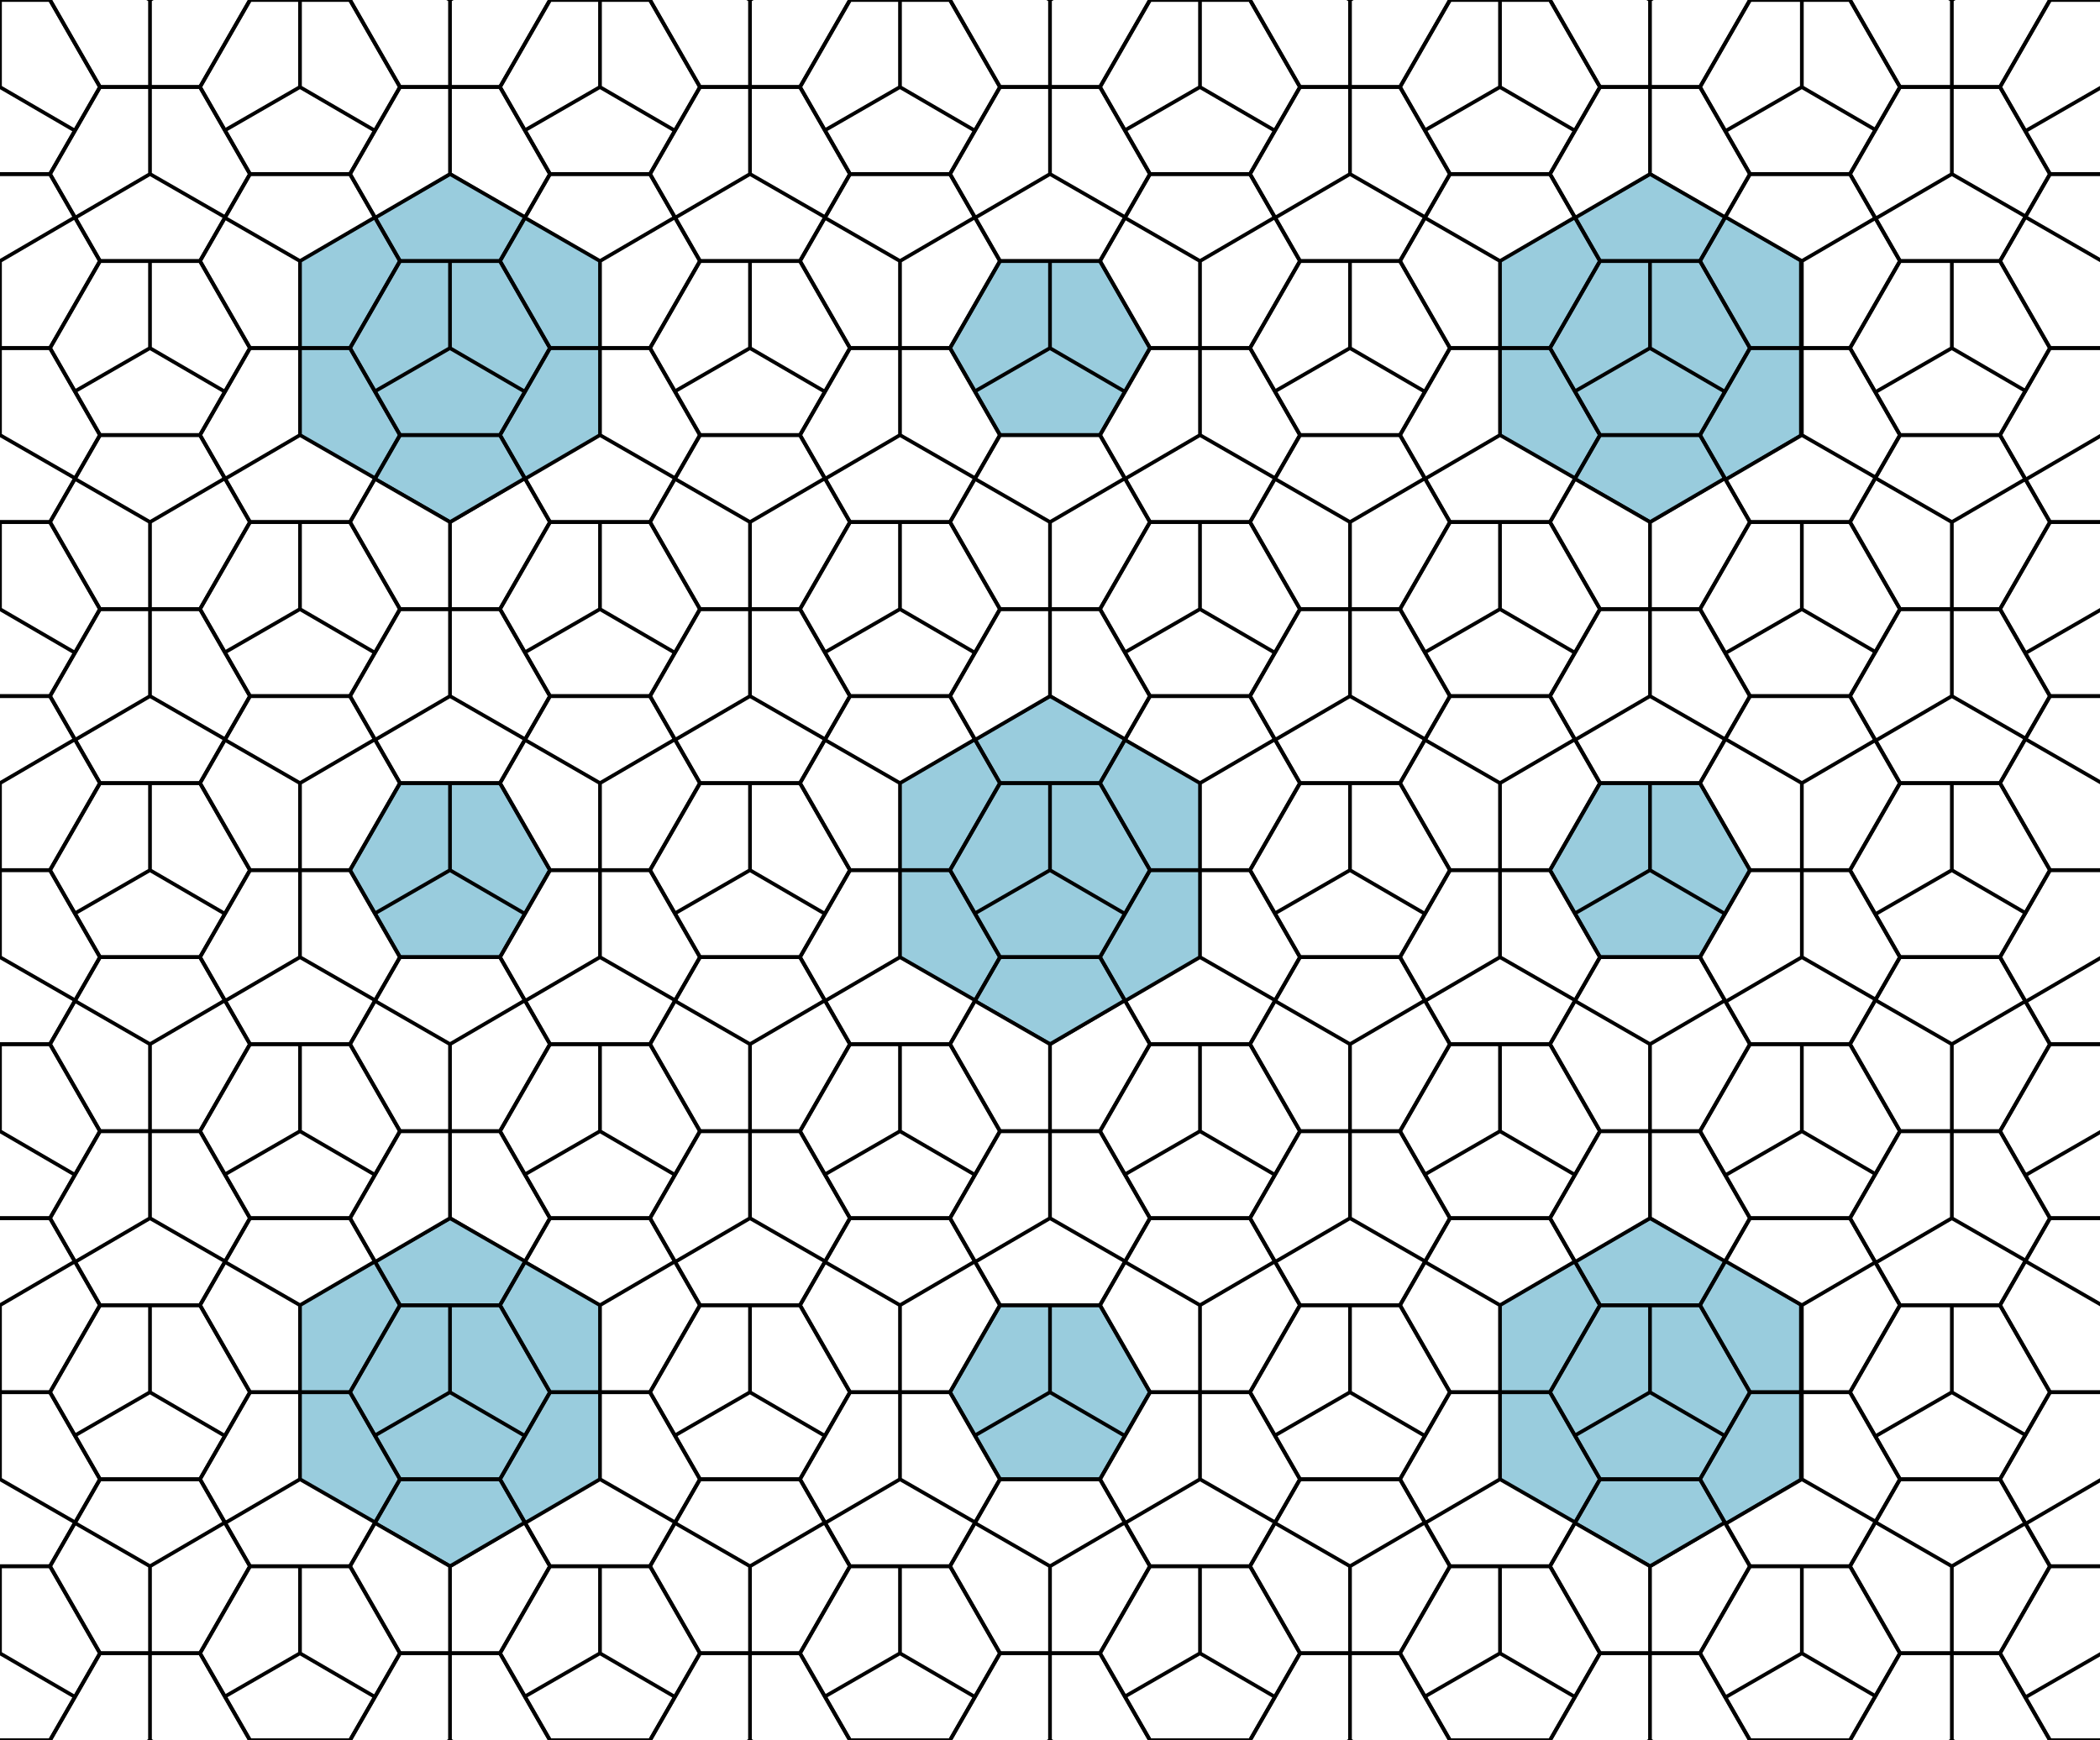
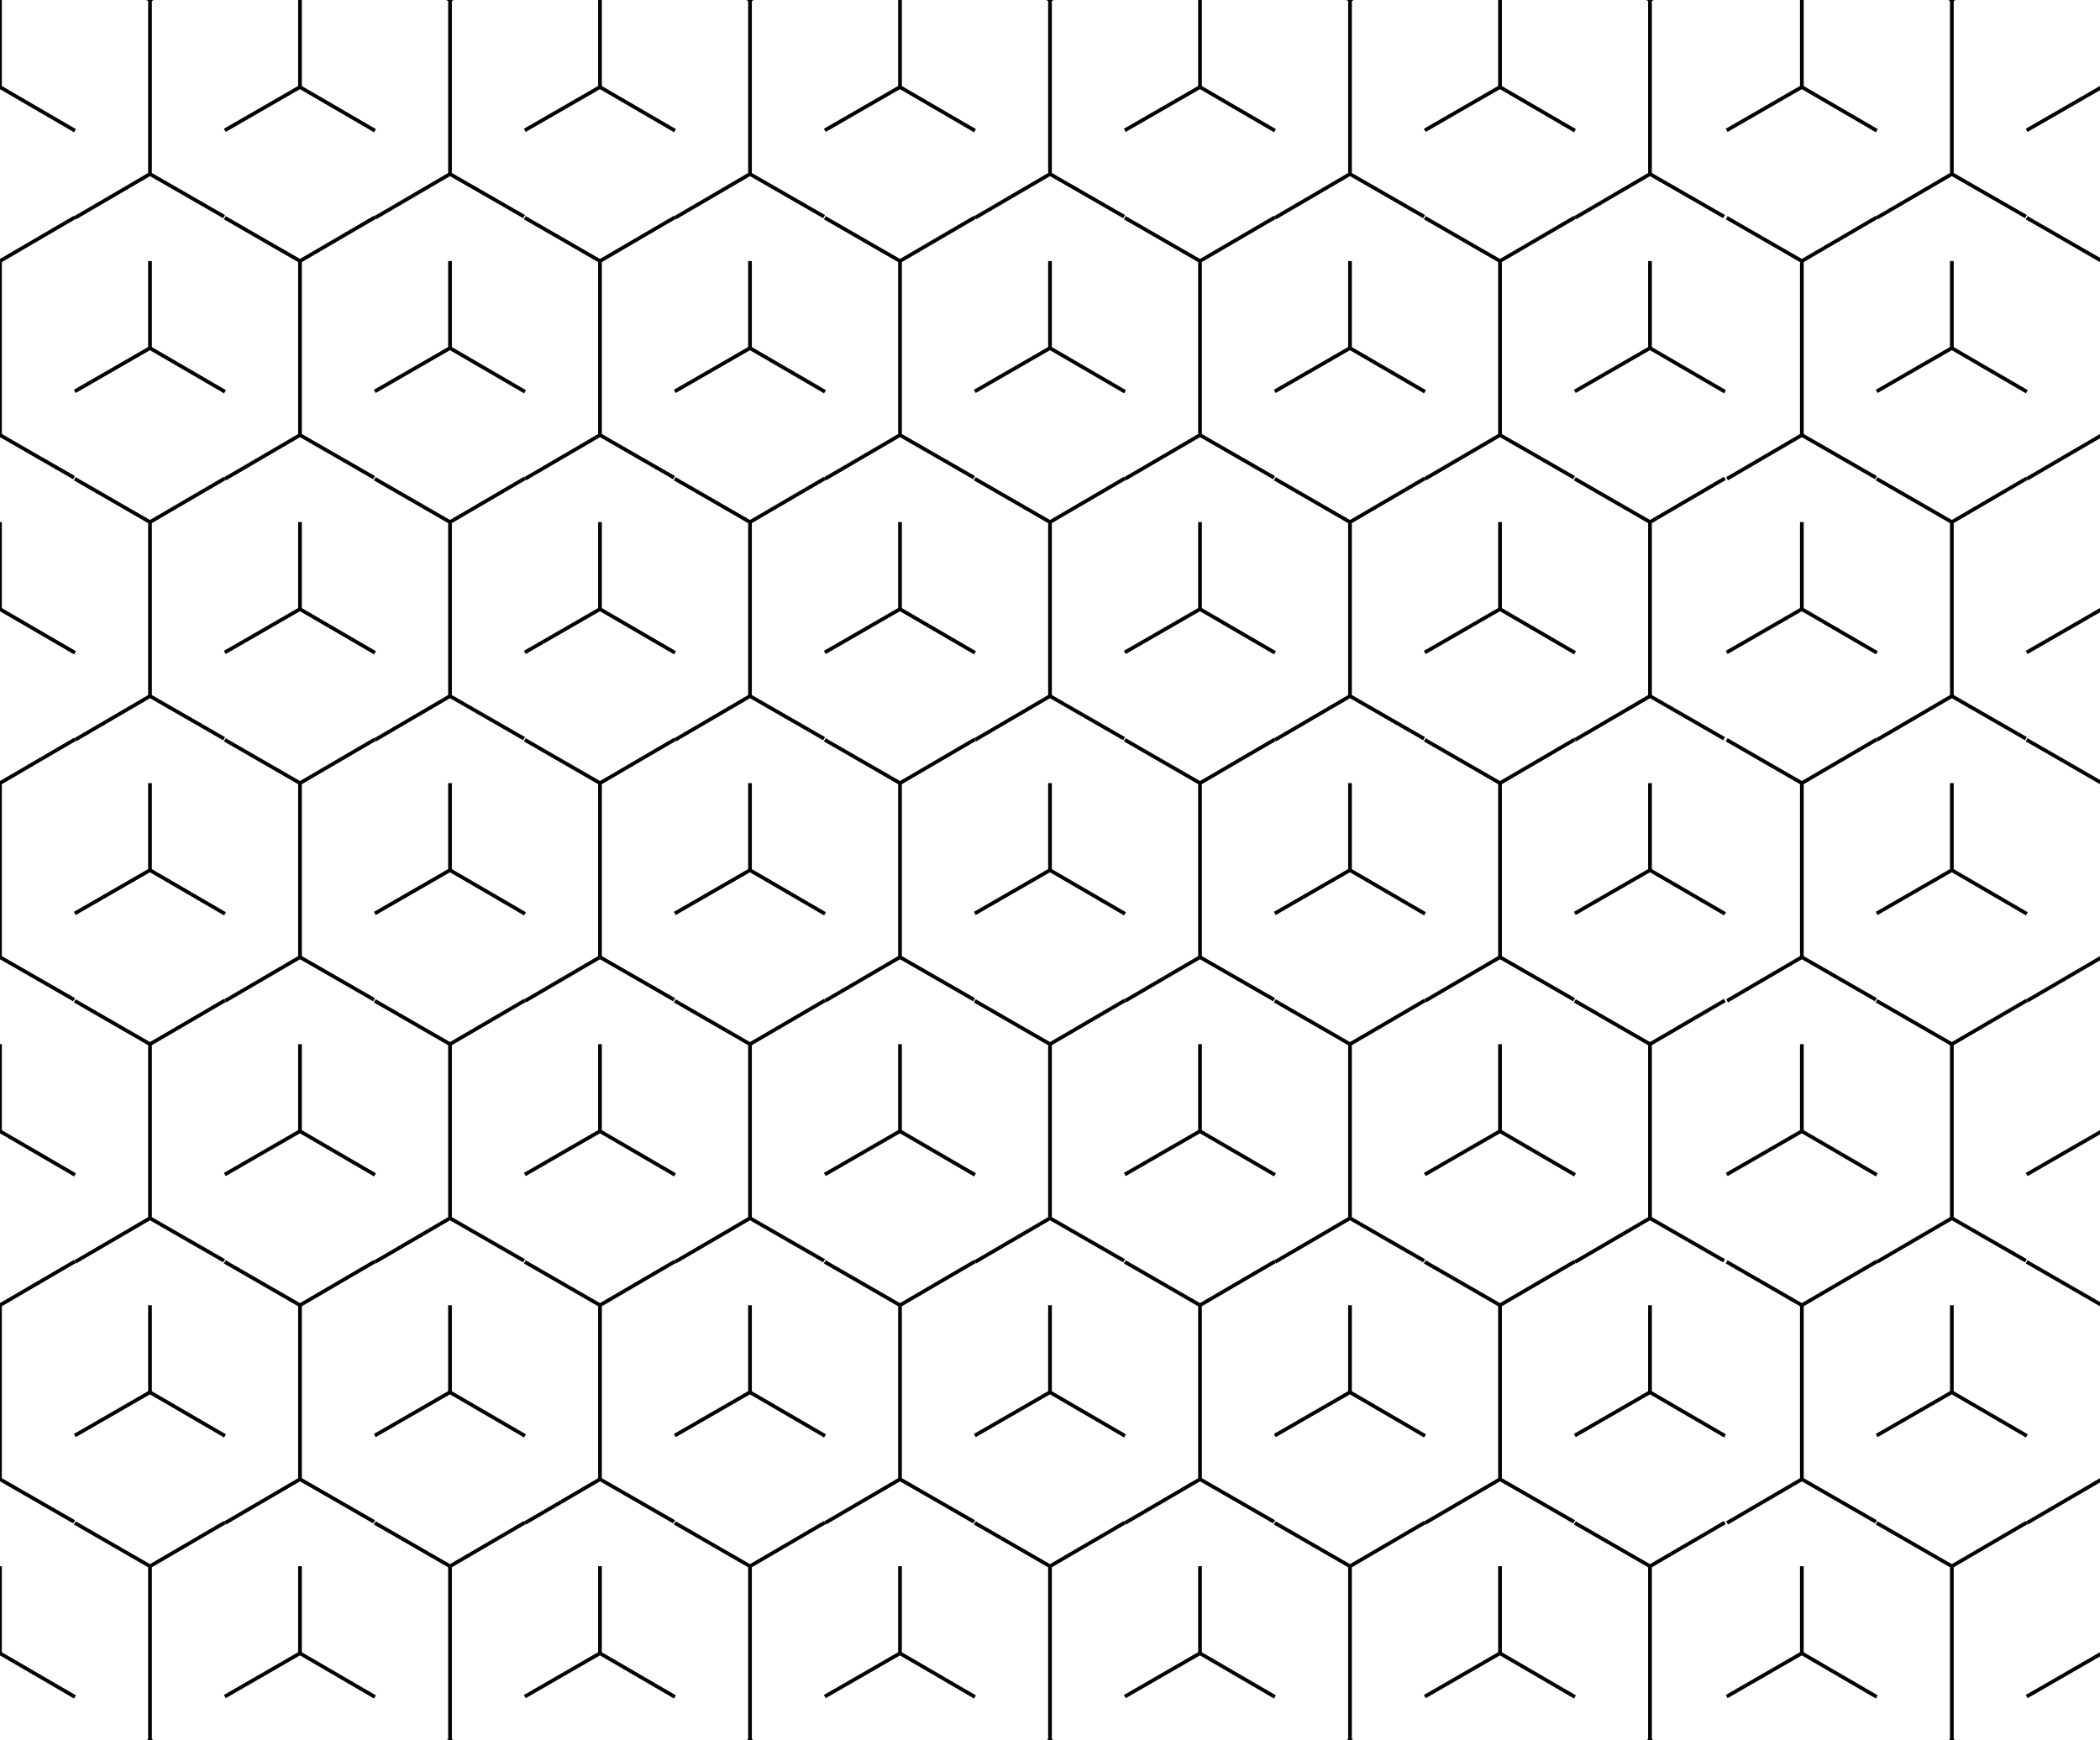
<svg xmlns="http://www.w3.org/2000/svg" xmlns:xlink="http://www.w3.org/1999/xlink" width="1134mm" height="940mm" version="1.1" viewBox="0 0 1134 940">
-   <rect width="1134" height="940" fill="#fff" />
  <use transform="translate(648)" xlink:href="#g" />
  <g stroke="#000">
-     <path d="m568 564 80-46.98v-94l-80-47-82 47v94zm53 188-27 47h-54l-27-47 27-47h54zm0-564-27 47h-54l-27-47 27-47h54z" fill="#9cd" />
-     <path id="g" d="m244 846 80-47v-94l-80-47-82 47v94zm0-564l80-47v-94l-80-47-82 47v94zm53 188-27 47h-54l-27-47 27-47h54z" fill="#9cd" stroke="#000" />
    <g fill="none" stroke-width="2">
      <g id="c">
        <g id="e">
-           <path id="d" d="m54 47-27 47h-54l-27-47 27-47h54z" />
          <use transform="translate(0 846)" xlink:href="#d" />
          <use transform="translate(0 94)" xlink:href="#d" />
          <use transform="translate(0 188)" xlink:href="#d" />
          <use transform="translate(0 282)" xlink:href="#d" />
          <use transform="translate(0 376)" xlink:href="#d" />
          <use transform="translate(0 470)" xlink:href="#d" />
          <use transform="translate(0 564)" xlink:href="#d" />
          <use transform="translate(0 658)" xlink:href="#d" />
          <use transform="translate(0 752)" xlink:href="#d" />
          <use transform="translate(0 940)" xlink:href="#d" />
        </g>
        <use transform="translate(81-47)" xlink:href="#e" />
        <use transform="translate(162)" xlink:href="#e" />
        <use transform="translate(243 -47)" xlink:href="#e" />
      </g>
      <use transform="translate(324)" xlink:href="#c" />
      <use transform="translate(648)" xlink:href="#c" />
      <use transform="translate(972)" xlink:href="#c" />
      <g id="a">
        <g id="b">
          <path id="f" d="m81 47v47l-40.4 23.6m40.4-23.6 40 23m-40 24v47l-40.6 23.4m40.6-23.37 40.5 23.57m-40.5-164.6v-47l-40.6-23.4m40.6 23.4 40.4-23.6" />
          <use transform="translate(0 282)" xlink:href="#f" />
          <use transform="translate(0 564)" xlink:href="#f" />
          <use transform="translate(0 846)" xlink:href="#f" />
        </g>
        <use transform="translate(81-141)" xlink:href="#b" />
        <use transform="translate(162)" xlink:href="#b" />
        <use transform="translate(-81-141)" xlink:href="#b" />
      </g>
      <use transform="translate(324)" xlink:href="#a" />
      <use transform="translate(648)" xlink:href="#a" />
      <use transform="translate(973)" xlink:href="#a" />
    </g>
  </g>
</svg>